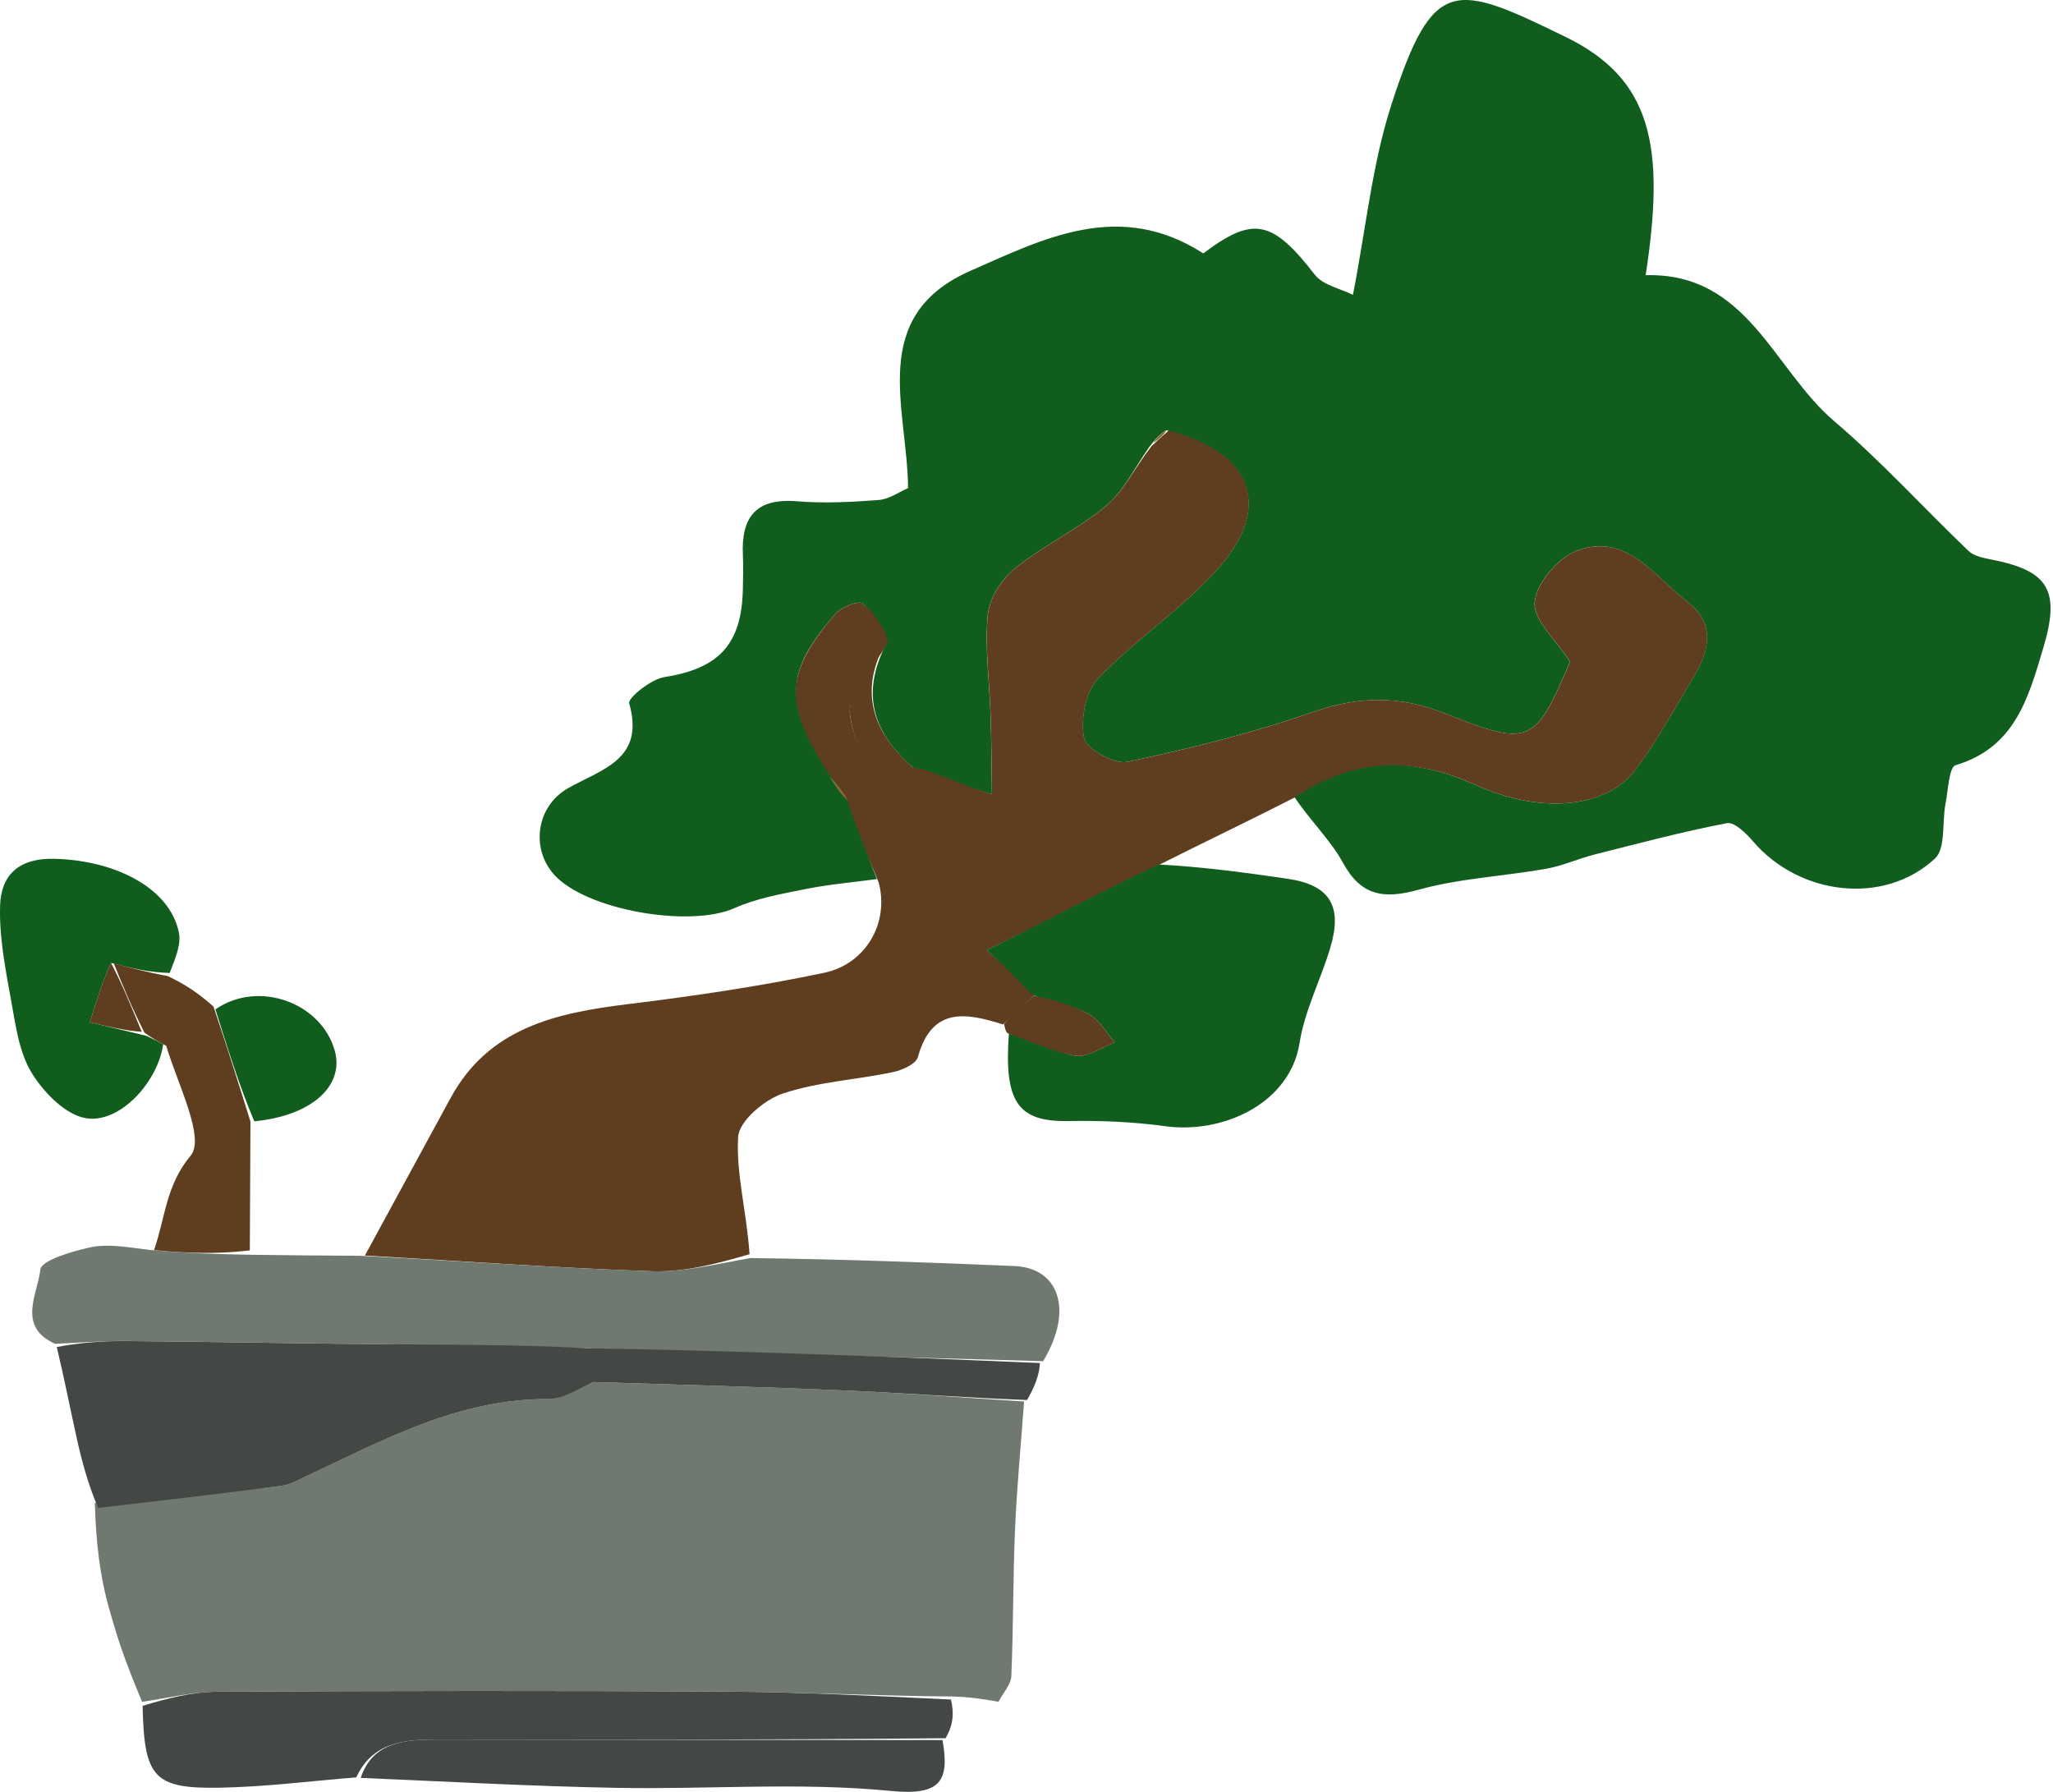
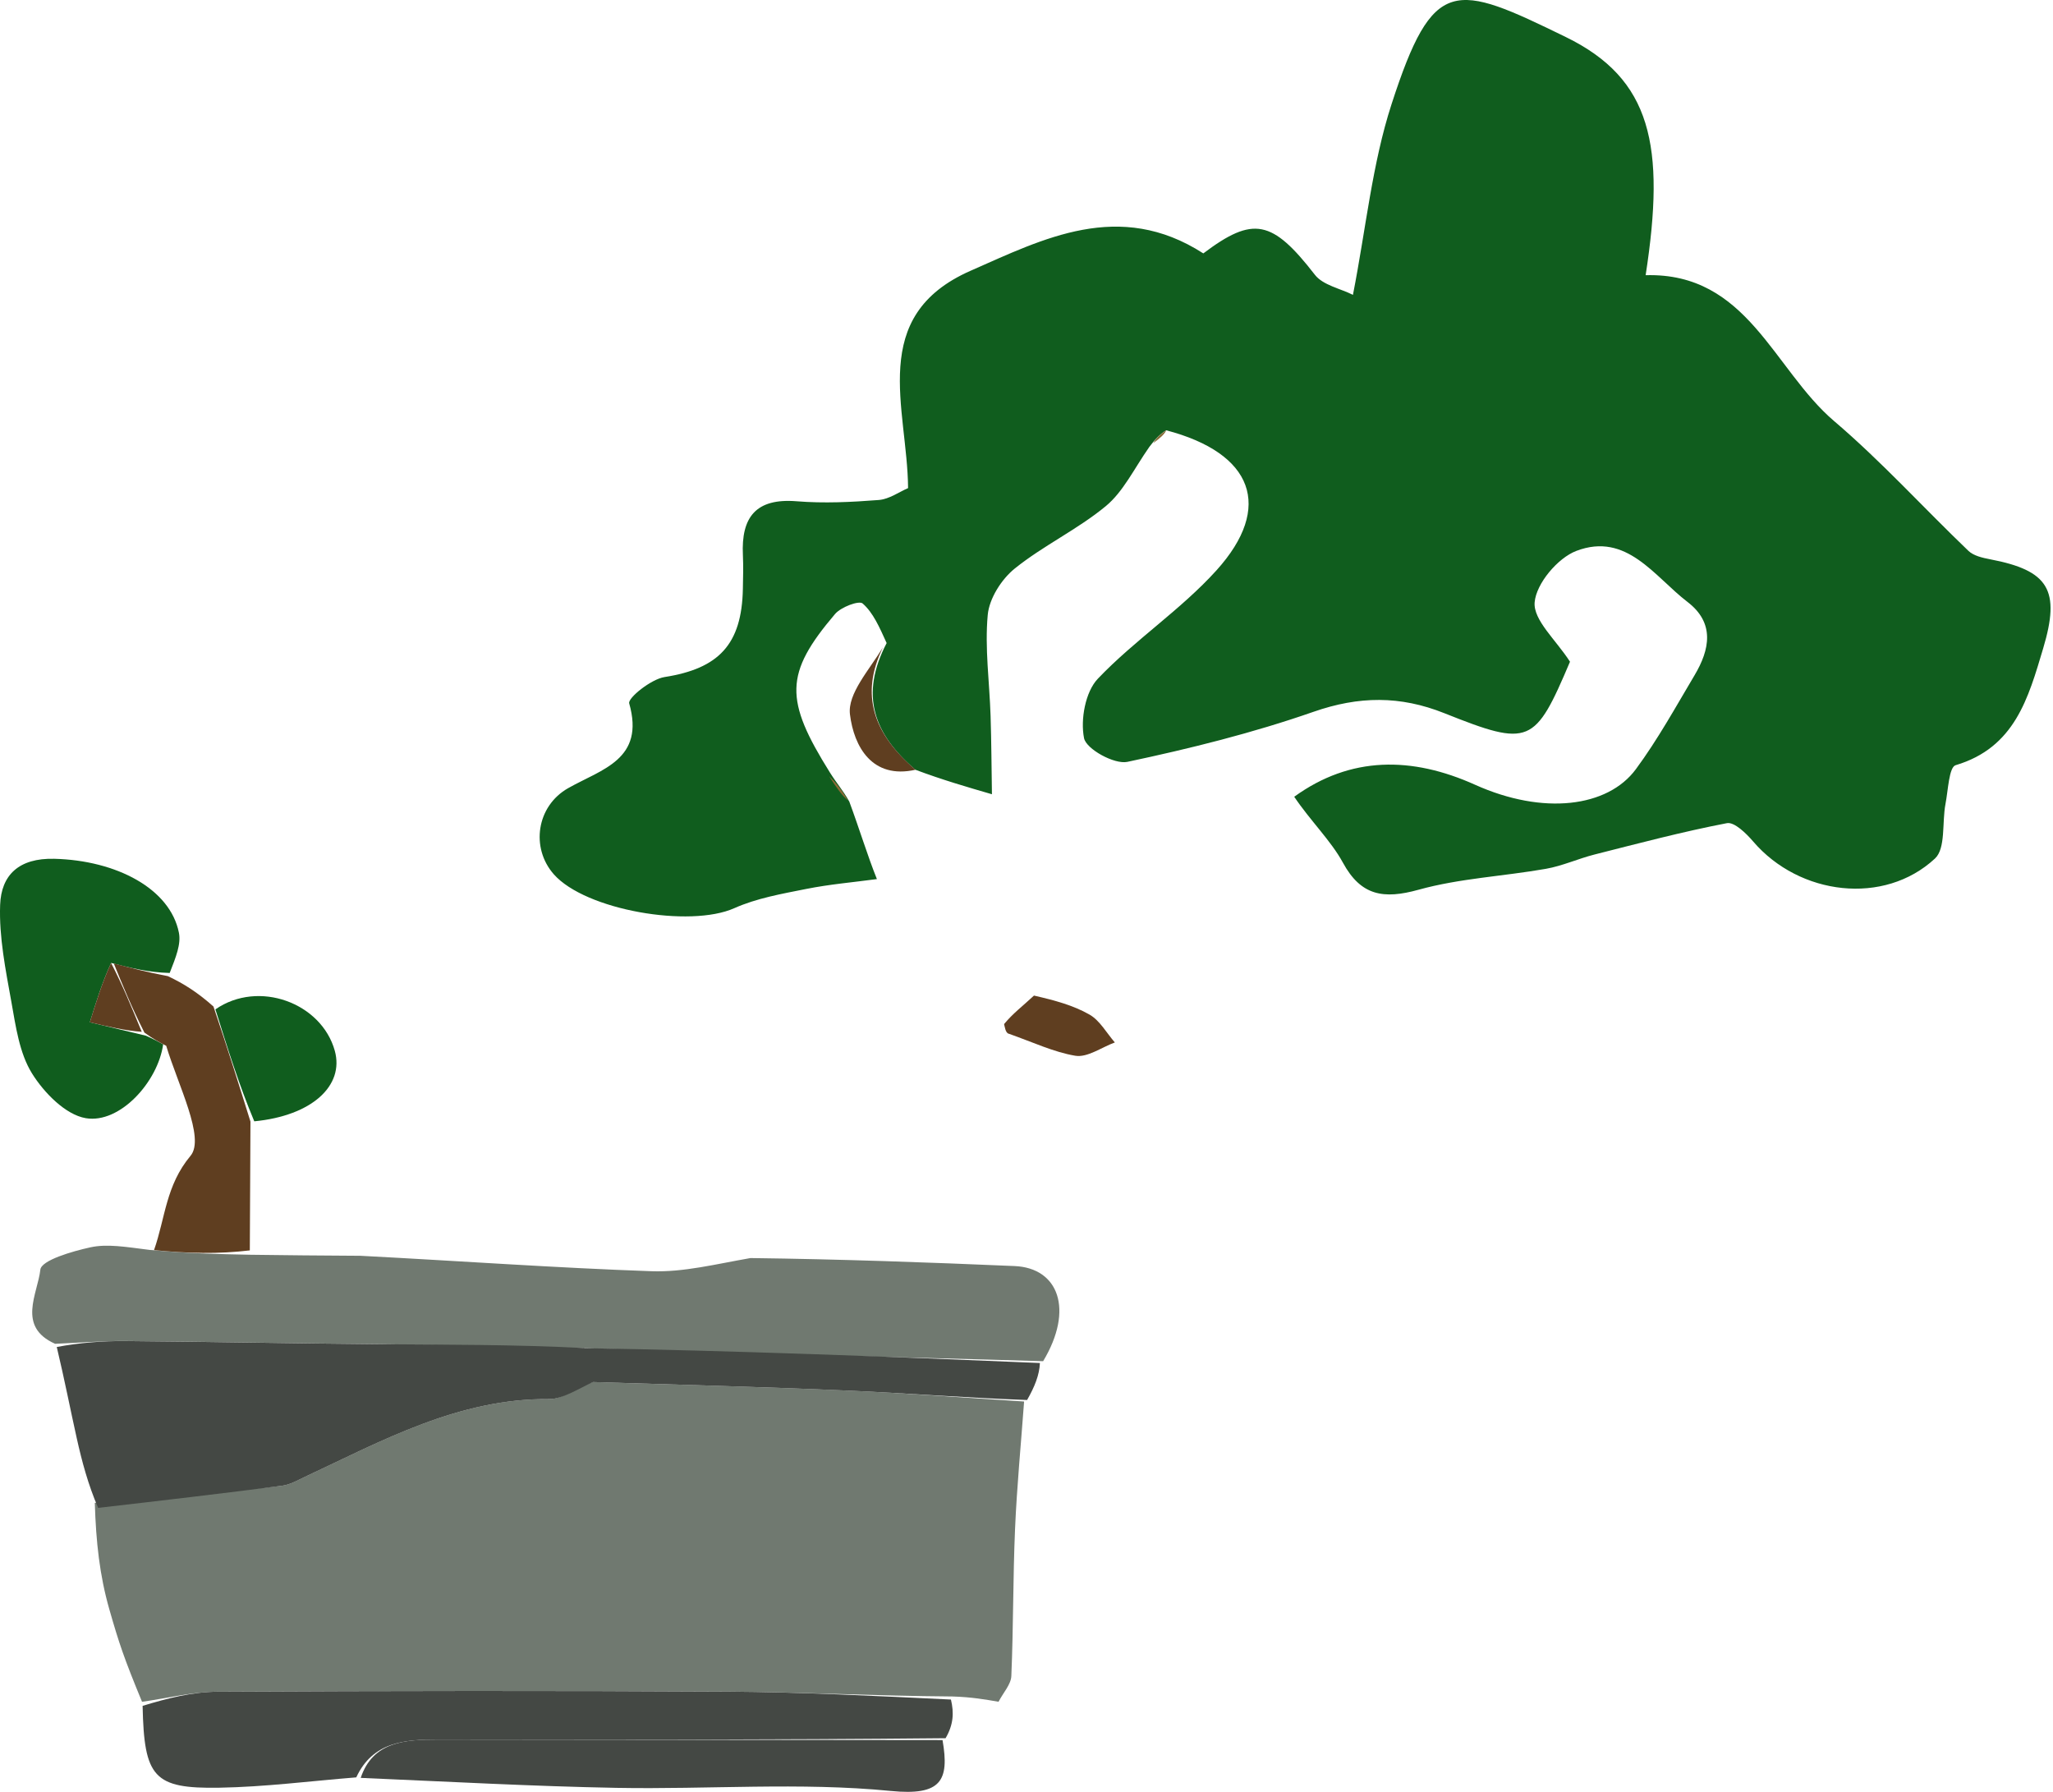
<svg xmlns="http://www.w3.org/2000/svg" width="220" height="192" viewBox="0 0 220 192" fill="none">
  <path d="M93.97 94.196C91.439 94.537 88.884 94.754 86.385 95.254C83.78 95.775 81.084 96.243 78.686 97.314C73.925 99.438 62.748 97.529 59.352 93.688C56.846 90.854 57.486 86.372 60.892 84.447C64.499 82.408 69.133 81.385 67.426 75.365C67.263 74.789 69.77 72.772 71.212 72.547C77.002 71.641 79.492 69.075 79.606 63.099C79.629 61.89 79.666 60.679 79.609 59.473C79.415 55.417 81.001 53.358 85.375 53.712C88.285 53.947 91.245 53.804 94.163 53.576C95.294 53.488 96.37 52.702 97.31 52.301C97.243 43.746 92.934 33.883 104.008 29.012C111.793 25.588 119.939 21.354 128.948 27.152C134.29 23.127 136.326 23.54 140.902 29.442C141.768 30.56 143.624 30.91 144.982 31.594C146.388 24.405 147.045 17.557 149.117 11.167C153.597 -2.649 155.85 -1.859 167.796 3.97C176.98 8.453 178.489 15.607 176.348 29.488C187.267 29.183 190.017 39.561 196.561 45.135C201.624 49.446 206.122 54.416 210.936 59.024C211.493 59.557 212.448 59.773 213.259 59.928C219.552 61.128 220.815 63.226 218.946 69.476C217.359 74.784 215.917 80.106 209.564 81.993C208.851 82.204 208.761 84.688 208.48 86.137C208.095 88.124 208.524 90.905 207.35 91.995C201.905 97.053 192.836 95.957 187.874 90.171C187.13 89.303 185.853 88.05 185.057 88.203C180.292 89.118 175.59 90.367 170.88 91.56C169.123 92.005 167.436 92.783 165.662 93.095C161.118 93.895 156.429 94.111 152.013 95.337C148.268 96.376 145.839 95.992 143.905 92.433C142.639 90.102 140.393 87.912 138.689 85.374C144.724 81.002 151.302 81.043 158.065 84.086C165.389 87.382 172.287 86.495 175.295 82.427C177.641 79.254 179.562 75.761 181.586 72.359C183.229 69.599 183.781 66.756 180.836 64.501C177.271 61.771 174.312 56.986 168.928 59.027C166.926 59.786 164.621 62.53 164.453 64.537C164.292 66.444 166.742 68.57 168.241 70.905C164.479 79.755 163.946 80.079 154.779 76.421C150.035 74.528 145.618 74.575 140.747 76.274C134.258 78.537 127.535 80.209 120.806 81.635C119.412 81.93 116.398 80.262 116.166 79.094C115.77 77.098 116.303 74.135 117.648 72.723C121.599 68.576 126.534 65.347 130.363 61.107C136.472 54.341 134.296 48.549 124.963 46.104C124.24 46.573 123.79 47.07 123.161 47.889C121.514 50.247 120.373 52.68 118.501 54.23C115.476 56.734 111.803 58.452 108.741 60.92C107.32 62.064 106.009 64.128 105.846 65.886C105.518 69.445 106.034 73.078 106.15 76.681C106.24 79.488 106.25 82.297 106.296 85.105C103.625 84.329 100.953 83.553 98.097 82.48C93.61 78.647 92.113 74.466 95.013 68.905C94.235 67.196 93.575 65.656 92.439 64.662C92.049 64.321 90.116 65.048 89.483 65.793C84.05 72.185 84.053 74.974 88.938 82.783C89.691 83.988 90.308 84.644 91.011 85.892C92.052 88.695 92.984 91.753 93.97 94.196Z" fill="#105D1E" />
-   <path d="M94.154 94.541C92.993 91.754 92.006 89.311 90.942 86.145C90.161 84.564 89.459 83.707 88.756 82.85C83.975 75.357 84.059 72.186 89.491 65.793C90.124 65.049 92.058 64.322 92.447 64.663C93.584 65.657 94.723 67.009 95.166 68.791C93.606 71.63 90.81 74.341 91.08 76.548C91.505 80.02 93.452 83.012 98.275 82.266C100.947 83.042 103.634 84.329 106.305 85.105C106.259 82.298 106.248 79.489 106.158 76.682C106.043 73.079 105.526 69.445 105.855 65.887C106.017 64.129 107.329 62.065 108.749 60.92C111.812 58.453 115.484 56.735 118.509 54.23C120.381 52.681 121.522 50.248 123.397 47.798C124.283 46.968 124.764 46.55 125.244 46.133C134.305 48.55 136.481 54.342 130.371 61.108C126.543 65.348 121.608 68.577 117.656 72.724C116.311 74.136 115.779 77.099 116.175 79.095C116.407 80.263 119.421 81.931 120.815 81.636C127.543 80.21 134.267 78.538 140.755 76.275C145.626 74.576 150.044 74.529 154.788 76.422C163.955 80.08 164.488 79.756 168.249 70.906C166.751 68.57 164.301 66.445 164.461 64.538C164.63 62.531 166.935 59.787 168.937 59.028C174.321 56.987 177.279 61.772 180.845 64.502C183.79 66.757 183.237 69.6 181.595 72.36C179.571 75.762 177.649 79.255 175.304 82.428C172.296 86.496 165.397 87.383 158.073 84.087C151.311 81.044 145.146 81.17 138.741 85.453C133.842 87.952 129.188 90.164 123.994 92.776C117.838 95.915 112.222 98.654 105.735 101.817C108.341 104.073 109.708 105.256 110.808 106.677C109.527 107.868 108.512 108.82 107.497 109.773C103.539 108.529 99.868 107.825 98.359 113.276C98.152 114.022 96.655 114.68 95.654 114.889C91.73 115.705 87.631 115.92 83.872 117.181C81.9 117.842 79.202 120.128 79.1 121.817C78.862 125.744 80 129.755 80.324 134.389C76.661 135.465 73.239 136.333 69.851 136.216C59.594 135.86 49.351 135.121 39.103 134.531C42.16 128.912 45.22 123.294 48.273 117.672C52.371 110.128 59.547 108.548 67.221 107.604C74.293 106.734 81.37 105.706 88.335 104.23C92.842 103.275 95.315 98.81 94.154 94.541Z" fill="#5F3E20" />
  <path d="M15.221 182.35C13.269 177.621 12.752 176.066 11.715 172.439C10.678 168.811 10.284 165.218 10.16 161.037C16.995 159.778 23.816 160.026 30.234 159.197C31.055 159.091 31.845 158.634 32.618 158.272C41.004 154.345 49.172 149.818 58.879 149.911C60.254 149.924 61.641 148.725 63.504 148.084C72.928 148.379 81.874 148.608 90.812 149C97.128 149.277 103.433 149.775 109.743 150.174C109.41 154.725 108.969 159.271 108.773 163.827C108.547 169.078 108.599 174.34 108.375 179.59C108.337 180.489 107.518 181.356 107.003 182.347C105.556 182.096 104.125 181.847 102.095 181.782C93.663 181.72 85.83 181.309 77.995 181.262C59.77 181.155 41.544 181.177 23.319 181.27C20.618 181.284 17.921 181.973 15.221 182.35Z" fill="#707970" />
  <path d="M38.628 134.56C49.347 135.119 59.59 135.858 69.846 136.214C73.235 136.331 76.657 135.463 80.42 134.803C90.092 134.924 99.407 135.261 108.72 135.66C113.427 135.861 115.114 140.31 111.782 145.855C94.996 145.347 78.914 145.094 62.512 144.452C54.923 144.475 47.836 144.092 40.658 144.031C31.606 143.953 22.555 143.767 13.503 143.693C10.972 143.673 8.438 143.885 5.906 143.991C1.776 142.154 4.045 138.619 4.324 136.046C4.432 135.039 7.72 134.084 9.679 133.655C11.484 133.261 13.449 133.604 16.049 133.932C20.097 134.311 23.441 134.38 26.785 134.449C30.576 134.496 34.367 134.543 38.628 134.56Z" fill="#707970" />
-   <path d="M110.702 106.621C109.336 105.439 108.331 104.072 105.724 101.816C112.211 98.653 118.166 95.439 124.177 92.629C129.153 92.912 133.431 93.502 137.97 94.161C142.583 94.831 143.881 97.151 142.547 101.584C141.519 105 139.811 108.279 139.262 111.755C138.239 118.225 131.069 121.538 124.826 120.671C121.399 120.195 117.894 120.064 114.43 120.12C109.083 120.206 107.579 118.09 108.111 110.767C110.773 111.229 112.921 112.736 115.223 113.123C116.52 113.34 118.042 112.217 119.462 111.697C118.572 110.679 117.859 109.349 116.749 108.714C114.994 107.71 112.611 107.356 110.702 106.621Z" fill="#105D1E" />
  <path d="M6.083 144.333C8.432 143.889 10.965 143.676 13.497 143.697C22.549 143.77 31.6 143.957 40.652 144.034C47.83 144.095 55.009 144.06 62.602 144.444C63.02 145.91 63.539 146.994 63.543 148.084C62.161 148.721 60.259 149.926 58.883 149.913C49.177 149.82 41.008 154.348 32.623 158.274C31.85 158.636 31.06 159.093 30.238 159.199C23.82 160.028 17.393 160.782 10.516 161.571C9.445 159.087 8.779 156.601 8.221 154.092C7.523 150.962 6.914 147.812 6.083 144.333Z" fill="#444844" />
  <path d="M15.282 182.786C17.932 181.974 20.629 181.285 23.331 181.271C41.556 181.178 59.782 181.156 78.007 181.263C85.841 181.31 93.674 181.721 101.902 182.109C102.239 183.519 102.182 184.786 101.329 186.252C82.662 186.433 64.791 186.421 46.92 186.396C43.365 186.39 39.95 186.634 38.178 190.449C33.286 190.838 28.398 191.474 23.501 191.556C16.466 191.674 15.442 190.453 15.282 182.786Z" fill="#444844" />
  <path d="M17.485 111.896C16.928 115.918 12.848 120.431 9.192 119.815C7.017 119.447 4.705 117.075 3.421 115.005C2.071 112.826 1.688 109.966 1.217 107.343C0.602 103.913 -0.11 100.408 0.014 96.964C0.13 93.766 2.017 91.925 5.821 92.021C12.477 92.19 18.231 95.225 19.171 99.938C19.413 101.155 18.862 102.529 18.185 104.255C15.863 104.197 14.03 103.716 11.904 103.182C10.95 105.266 10.289 107.402 9.629 109.538C11.536 109.991 13.444 110.443 15.637 110.977C16.444 111.338 16.964 111.617 17.485 111.896Z" fill="#105D1E" />
  <path d="M38.654 190.503C39.95 186.633 43.364 186.389 46.92 186.395C64.79 186.42 82.661 186.432 101.002 186.452C101.763 190.829 100.838 192.432 95.456 191.903C85.744 190.949 75.87 191.753 66.069 191.572C57.086 191.406 48.11 190.908 38.654 190.503Z" fill="#444844" />
  <path d="M17.812 112.06C16.961 111.619 16.44 111.34 15.476 110.643C14.086 107.895 13.14 105.566 12.195 103.236C14.027 103.718 15.86 104.199 17.984 104.593C19.703 105.407 21.131 106.307 22.873 107.848C24.405 112.386 25.622 116.282 26.839 120.177C26.814 124.622 26.788 129.067 26.771 133.981C23.435 134.381 20.092 134.312 16.506 133.952C17.723 130.478 17.764 127.024 20.42 123.843C22.014 121.934 19.055 116.224 17.812 112.06Z" fill="#5F3E20" />
  <path d="M63.519 148.087C63.035 147.001 62.525 145.953 62.517 144.457C78.504 144.722 95.001 145.352 111.439 146.049C111.381 147.333 110.876 148.591 110.064 150.013C103.448 149.778 97.143 149.28 90.828 149.003C81.889 148.611 72.943 148.383 63.519 148.087Z" fill="#444844" />
  <path d="M27.248 120.151C25.624 116.282 24.407 112.387 23.084 108.154C27.708 104.956 34.452 107.453 35.877 112.593C36.916 116.343 33.405 119.559 27.248 120.151Z" fill="#105D1E" />
  <path d="M110.802 106.678C112.977 107.175 114.998 107.712 116.754 108.716C117.864 109.351 118.576 110.681 119.467 111.7C118.046 112.219 116.524 113.343 115.227 113.125C112.926 112.739 110.719 111.687 108.116 110.77C107.735 110.712 107.661 109.933 107.598 109.733C108.55 108.58 109.521 107.869 110.802 106.678Z" fill="#5F3E20" />
  <path d="M98.106 82.48C93.469 83.523 91.506 80.019 91.082 76.547C90.811 74.34 93.127 71.816 94.619 69.361C92.123 74.465 93.62 78.647 98.106 82.48Z" fill="#5F3E20" />
  <path d="M88.85 83.166C89.448 83.707 90.15 84.564 90.876 85.785C90.251 85.26 89.602 84.371 88.85 83.166Z" fill="#8C6A37" />
  <path d="M124.984 46.103C124.776 46.549 124.296 46.966 123.588 47.475C123.811 47.069 124.262 46.572 124.984 46.103Z" fill="#856C37" />
-   <path d="M126.744 52.195C126.725 52.203 126.763 52.188 126.744 52.195V52.195Z" fill="#856C37" />
  <path d="M11.902 103.184C13.141 105.565 14.087 107.895 15.191 110.56C13.442 110.444 11.534 109.992 9.627 109.54C10.287 107.404 10.948 105.267 11.902 103.184Z" fill="#5F3E20" />
</svg>